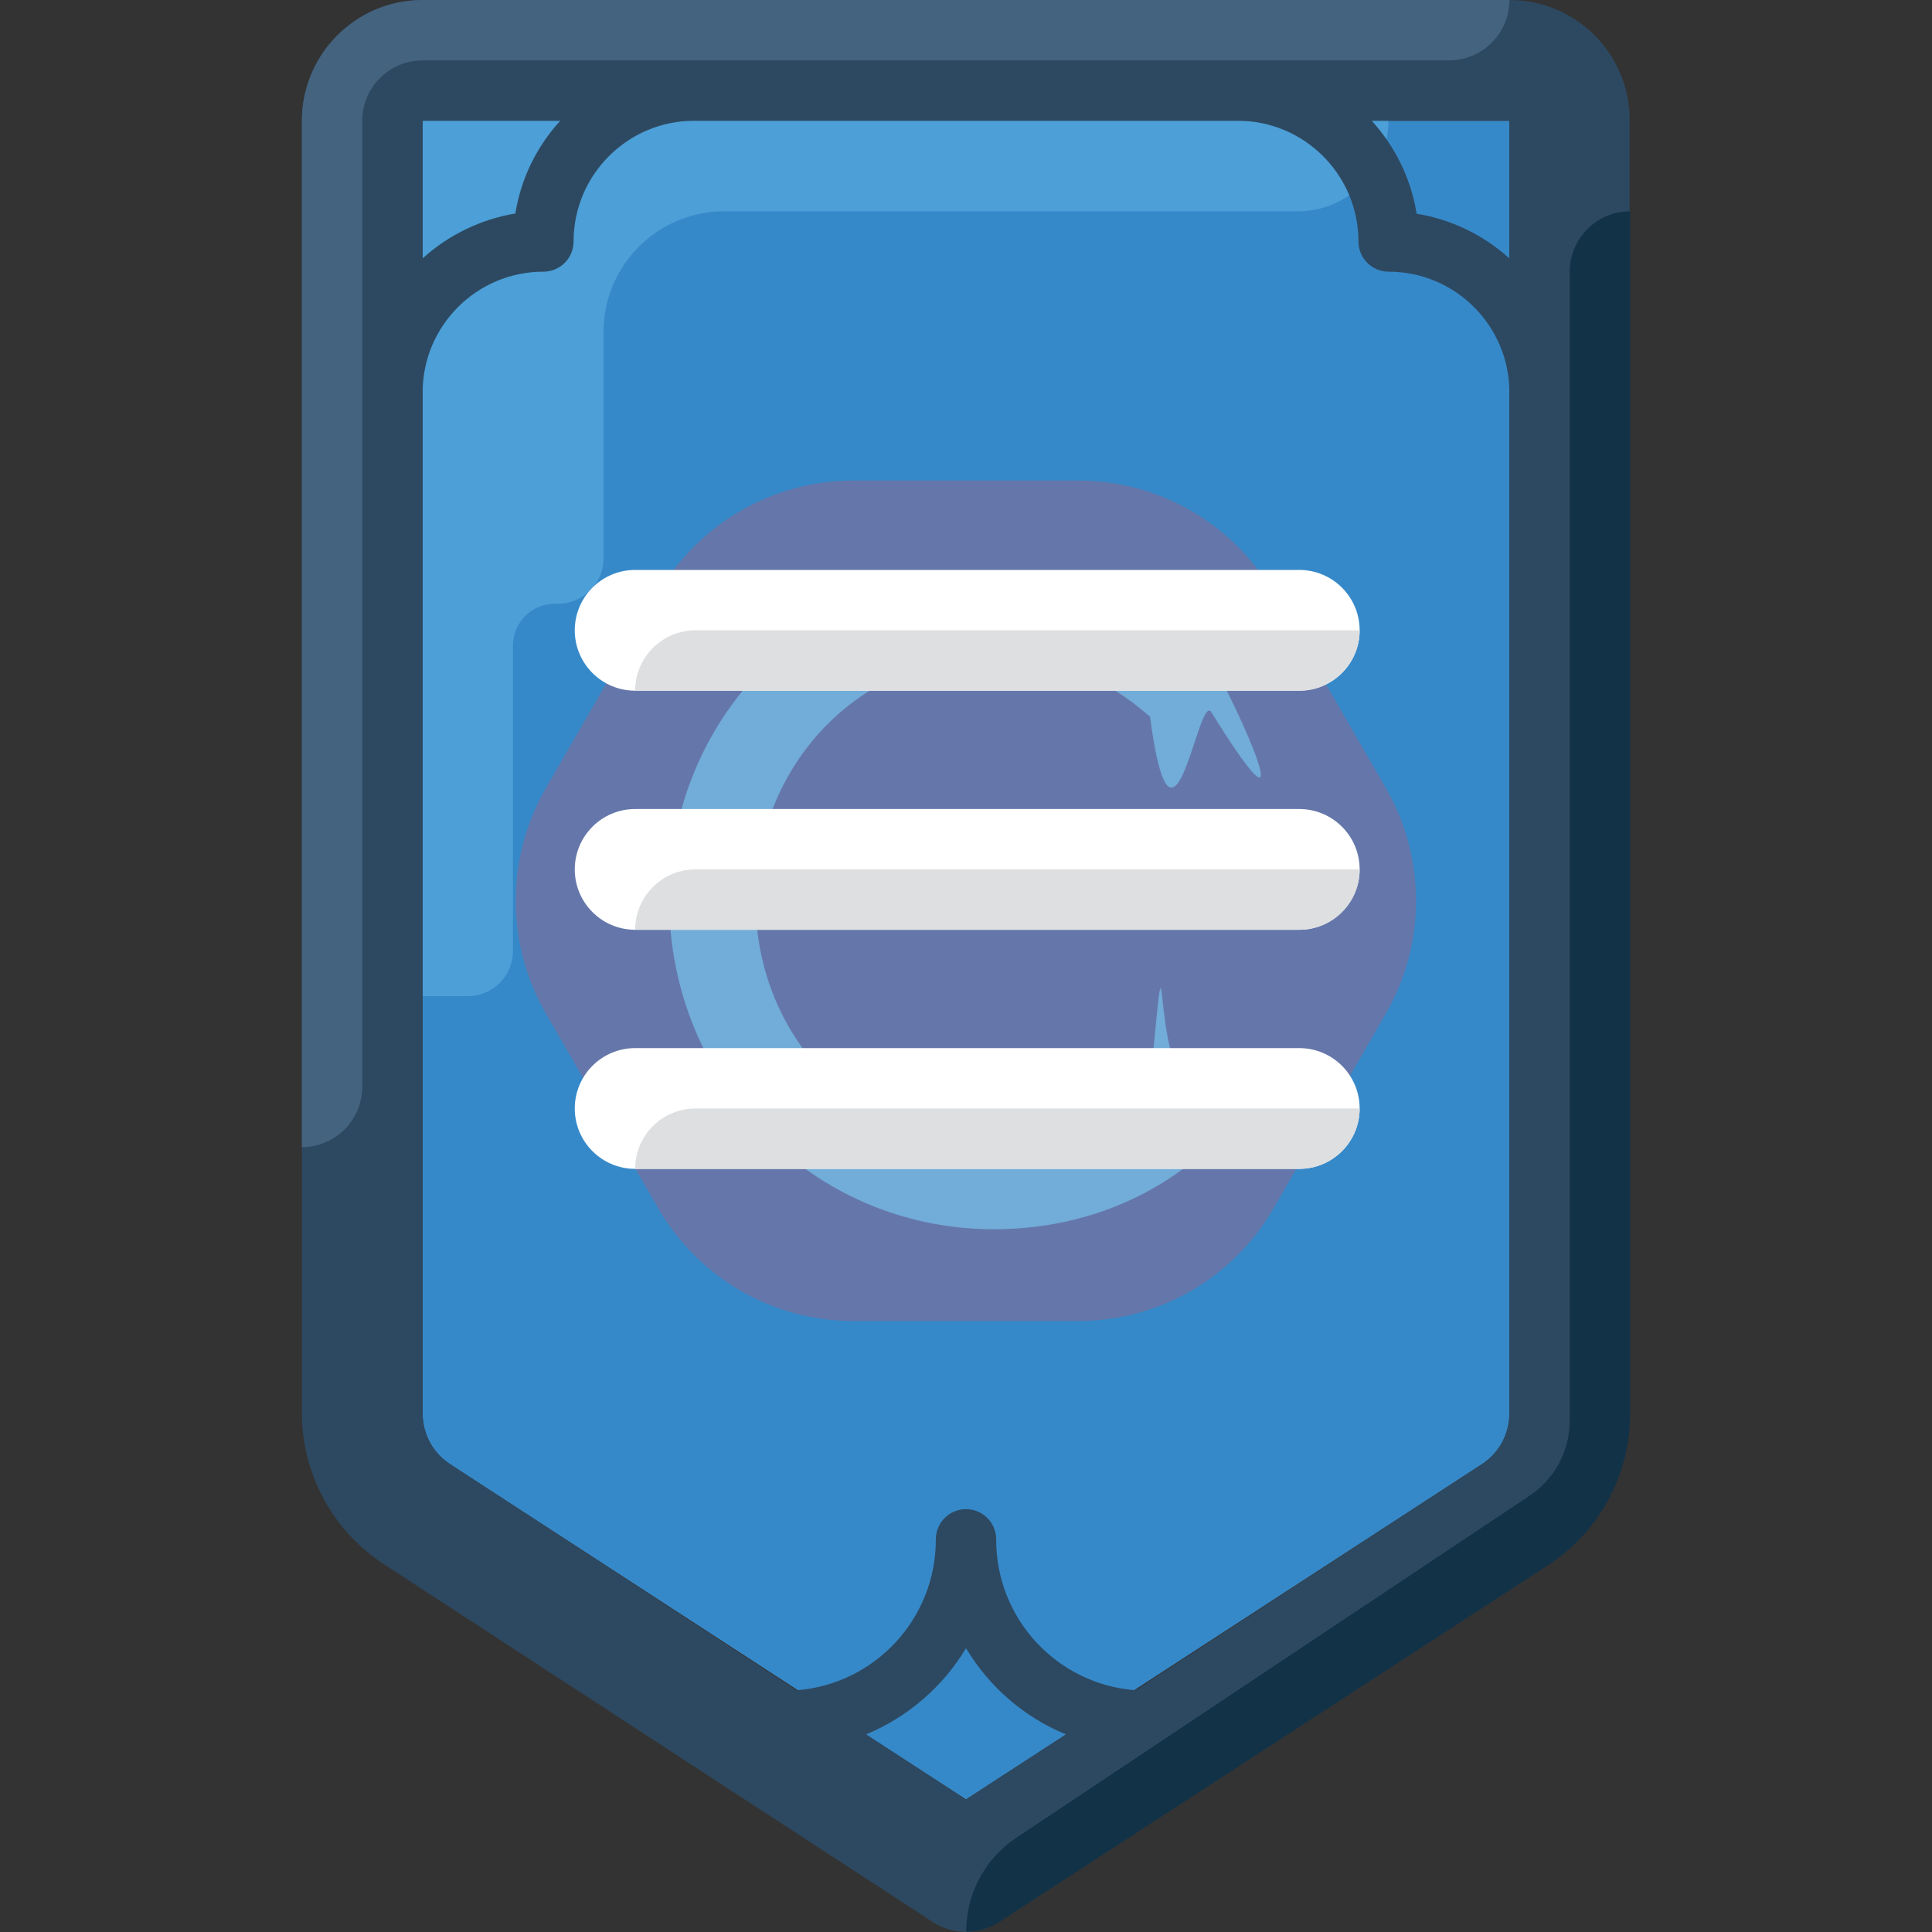
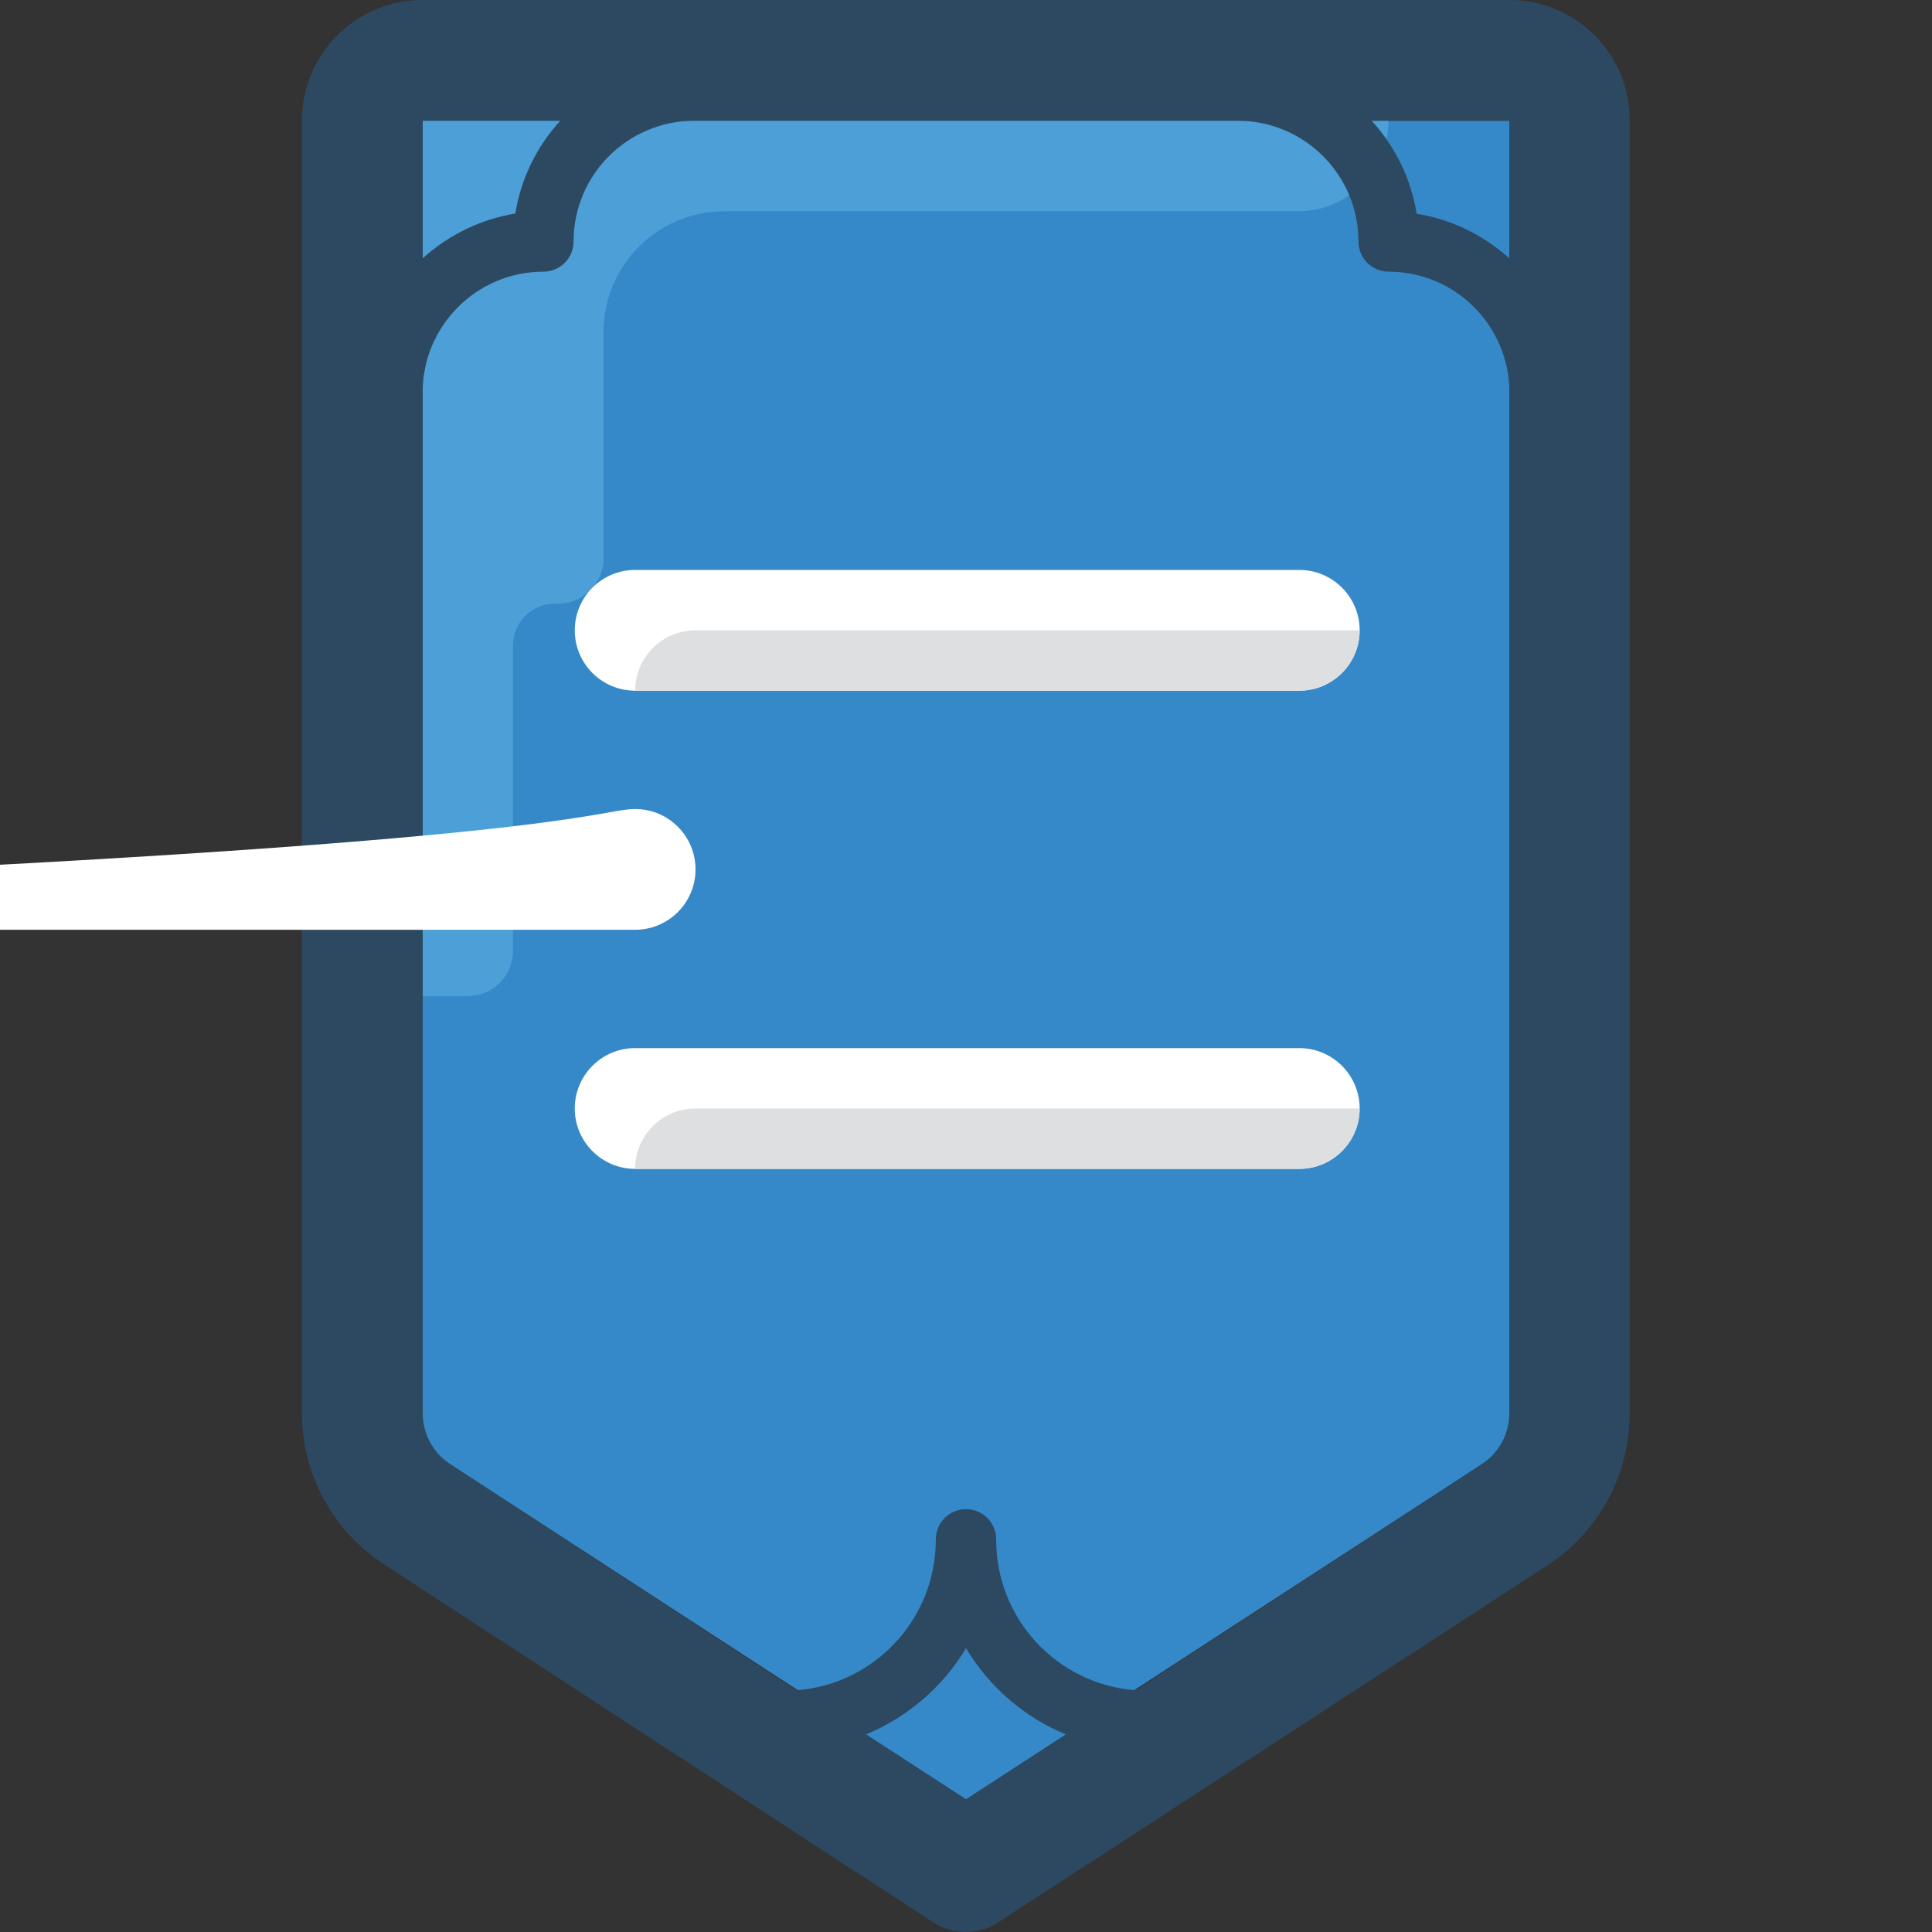
<svg xmlns="http://www.w3.org/2000/svg" xmlns:xlink="http://www.w3.org/1999/xlink" version="1.1" x="0px" y="0px" viewBox="-849 351 800 800" style="enable-background:new -849 351 800 800;" xml:space="preserve">
  <rect x="-849" y="351" width="800" height="800" fill="#333333" stroke="none" />
  <style type="text/css">
	.st0{fill:#3689C9;}
	.st1{display:none;fill:#1B6FAB;}
	.st2{display:none;fill:#2E485D;}
	.st3{fill:#4C9FD7;}
	.st4{opacity:0.3;}
	.st5{clip-path:url(#SVGID_2_);}
	.st6{clip-path:url(#SVGID_4_);fill:#D44E61;}
	.st7{clip-path:url(#SVGID_4_);fill:#FFFFFF;}
	.st8{display:none;}
	.st9{display:inline;fill:#2E485D;}
	.st10{fill:#2D4961;}
	.st11{fill:#44637F;}
	.st12{fill:#123247;}
	.st13{fill:#FFFFFF;}
	.st14{fill:#DDDFE1;}
</style>
  <g id="Layer_1">
    <path class="st0" d="M-662.6,957.3c-7.1-4.6-11.4-12.5-11.4-21V401h450v535.3c0,8.5-4.3,16.4-11.4,21L-449,1096.1L-662.6,957.3z" />
    <path class="st1" d="M-242.8,513.5c-10.3,0-18.7,8.4-18.7,18.7v114.4c0,9.3-7.5,16.9-16.9,16.9c0,0-0.1,0-0.1,0h-1.7   c-7.9,0-15,5-17.6,12.5H-574c-13.8,0-25,11.2-25,25c0,13.8,11.2,25,25,25h275v70.6c0,9.3-7.5,16.9-16.9,16.9c0,0-0.1,0-0.1,0h-1.6   c-10.3-0.1-18.8,8.3-18.9,18.6c0,0,0,0.1,0,0.1v56.2c-0.1,55.6-28.3,107.3-75,137.5c-23.5,15.4-37.6,41.7-37.5,69.7l213.6-138.4   c6.5-4.2,10.7-11.2,11.4-18.9l0,0v-425H-242.8z" />
    <circle class="st2" cx="-449" cy="938.5" r="12.5" />
    <path class="st3" d="M-674,401v362.5h18.7c10.3,0,18.7-8.4,18.7-18.7l0,0V617.9c0.3-9.6,8.2-17.2,17.8-16.9c0.2,0,0.5,0,0.7,0l0,0   c10.3,0.1,18.9-8.2,19-18.5c0-0.1,0-0.2,0-0.3v-93.7c0-27.6,22.4-50,50-50h237.5c20.7,0,37.5-16.8,37.5-37.5L-674,401L-674,401z" />
    <g class="st4">
      <g>
        <defs>
          <rect id="SVGID_1_" x="-676" y="497" width="454" height="454" />
        </defs>
        <clipPath id="SVGID_2_">
          <use xlink:href="#SVGID_1_" style="overflow:visible;" />
        </clipPath>
        <g class="st5">
          <defs>
-             <rect id="SVGID_3_" x="-676" y="497" width="454" height="454" />
-           </defs>
+             </defs>
          <clipPath id="SVGID_4_">
            <use xlink:href="#SVGID_3_" style="overflow:visible;" />
          </clipPath>
          <path class="st6" d="M-576.4,851.4l-46.6-80.8c-16.6-28.8-16.6-64.4,0-93.2l46.6-80.8c16.6-28.8,47.4-46.6,80.7-46.6h93.3      c33.3,0,64.1,17.8,80.7,46.6l46.6,80.8c16.6,28.8,16.6,64.4,0,93.2l-46.6,80.8c-16.6,28.8-47.4,46.6-80.7,46.6h-93.3      C-529,898-559.7,880.2-576.4,851.4" />
-           <path class="st7" d="M-437.5,587.8c34.7,0,65.5,12.3,88.2,33.1c23.5,43.9,34.8,78.1,1.9,25c-5.5-8.8-15.9,73.1-25.4,1.9      c-17.3-15.4-39.3-25.4-64.7-25.4c-55.5,0-98.6,45.5-98.6,101.7c0,56.2,43.1,101.3,98.6,101.3c25.4,0,47.4-10,64.7-25.4      c9.4-96.2-2.8,14,25.4,1.9c41.3-17.6,74.7-29.5-1.9,25c-22.7,20.8-53.5,33.1-88.2,33.1c-75.1,0-134.4-60.9-134.4-136.4      S-512.6,587.8-437.5,587.8" />
        </g>
      </g>
    </g>
    <g class="st8">
      <circle class="st9" cx="-599" cy="476" r="12.5" />
      <circle class="st9" cx="-299" cy="476" r="12.5" />
    </g>
    <path class="st10" d="M-224,351h-450c-27.6,0-50,22.4-50,50v535.3c0.1,25.2,12.9,48.7,34.1,62.5l227.2,148.1c8.3,5.4,19,5.4,27.2,0   l227.2-147.7c21.2-13.8,34-37.2,34.1-62.5V401C-174,373.4-196.4,351-224,351z M-224,458c-10.7-9.7-24.1-16.2-38.4-18.5   c-2.3-14.4-8.8-27.7-18.6-38.5h57V458z M-617,401c-9.8,10.7-16.3,24-18.6,38.4c-14.3,2.4-27.6,8.8-38.4,18.6v-57H-617z    M-449,1096.1l-41.4-26.9c17.3-7.2,31.8-19.7,41.4-35.7c9.6,16,24.1,28.6,41.4,35.7L-449,1096.1z M-224,936.3   c0,8.5-4.3,16.4-11.4,21l-143.4,93.6c-32.6-2.5-57.8-29.7-57.7-62.5c0-6.9-5.6-12.5-12.5-12.5s-12.5,5.6-12.5,12.5   c0.1,32.7-25.1,60-57.7,62.5l-143.4-93.6c-7.1-4.6-11.4-12.5-11.4-21V513.5c0-27.6,22.4-50,50-50c6.9,0,12.5-5.6,12.5-12.5   c0-27.6,22.4-50,50-50h225c27.6,0,50,22.4,50,50c0,6.9,5.6,12.5,12.5,12.5c27.6,0,50,22.4,50,50L-224,936.3L-224,936.3z" />
-     <path class="st11" d="M-724,401v425l0,0c13.8,0,25-11.2,25-25V401c0-13.8,11.2-25,25-25h425c13.8,0,25-11.2,25-25h-450   C-701.6,351-724,373.4-724,401z" />
-     <path class="st12" d="M-208.1,999.2c21.2-13.8,34-37.2,34.1-62.5V438.5l0,0c-13.8,0-25,11.2-25,25v475.7c0,12.6-6.3,24.3-16.7,31.2   l-212.5,141.6c-13,8.7-20.8,23.3-20.7,38.9l0,0c4.8,0,9.6-1.4,13.6-4L-208.1,999.2z" />
  </g>
  <g id="katman_2">
    <g>
      <path class="st13" d="M-586,587h275c13.8,0,25,11.2,25,25l0,0c0,13.8-11.2,25-25,25h-275c-13.8,0-25-11.2-25-25l0,0    C-611,598.2-599.8,587-586,587z" />
      <path class="st14" d="M-586,637h275c13.8,0,25-11.2,25-25h-275C-574.8,612-586,623.2-586,637z" />
    </g>
    <g>
-       <path class="st13" d="M-586,686h275c13.8,0,25,11.2,25,25l0,0c0,13.8-11.2,25-25,25h-275c-13.8,0-25-11.2-25-25l0,0    C-611,697.2-599.8,686-586,686z" />
-       <path class="st14" d="M-586,736h275c13.8,0,25-11.2,25-25h-275C-574.8,711-586,722.2-586,736z" />
+       <path class="st13" d="M-586,686c13.8,0,25,11.2,25,25l0,0c0,13.8-11.2,25-25,25h-275c-13.8,0-25-11.2-25-25l0,0    C-611,697.2-599.8,686-586,686z" />
    </g>
    <g>
      <path class="st13" d="M-586,785h275c13.8,0,25,11.2,25,25l0,0c0,13.8-11.2,25-25,25h-275c-13.8,0-25-11.2-25-25l0,0    C-611,796.2-599.8,785-586,785z" />
      <path class="st14" d="M-586,835h275c13.8,0,25-11.2,25-25h-275C-574.8,810-586,821.2-586,835z" />
    </g>
  </g>
</svg>